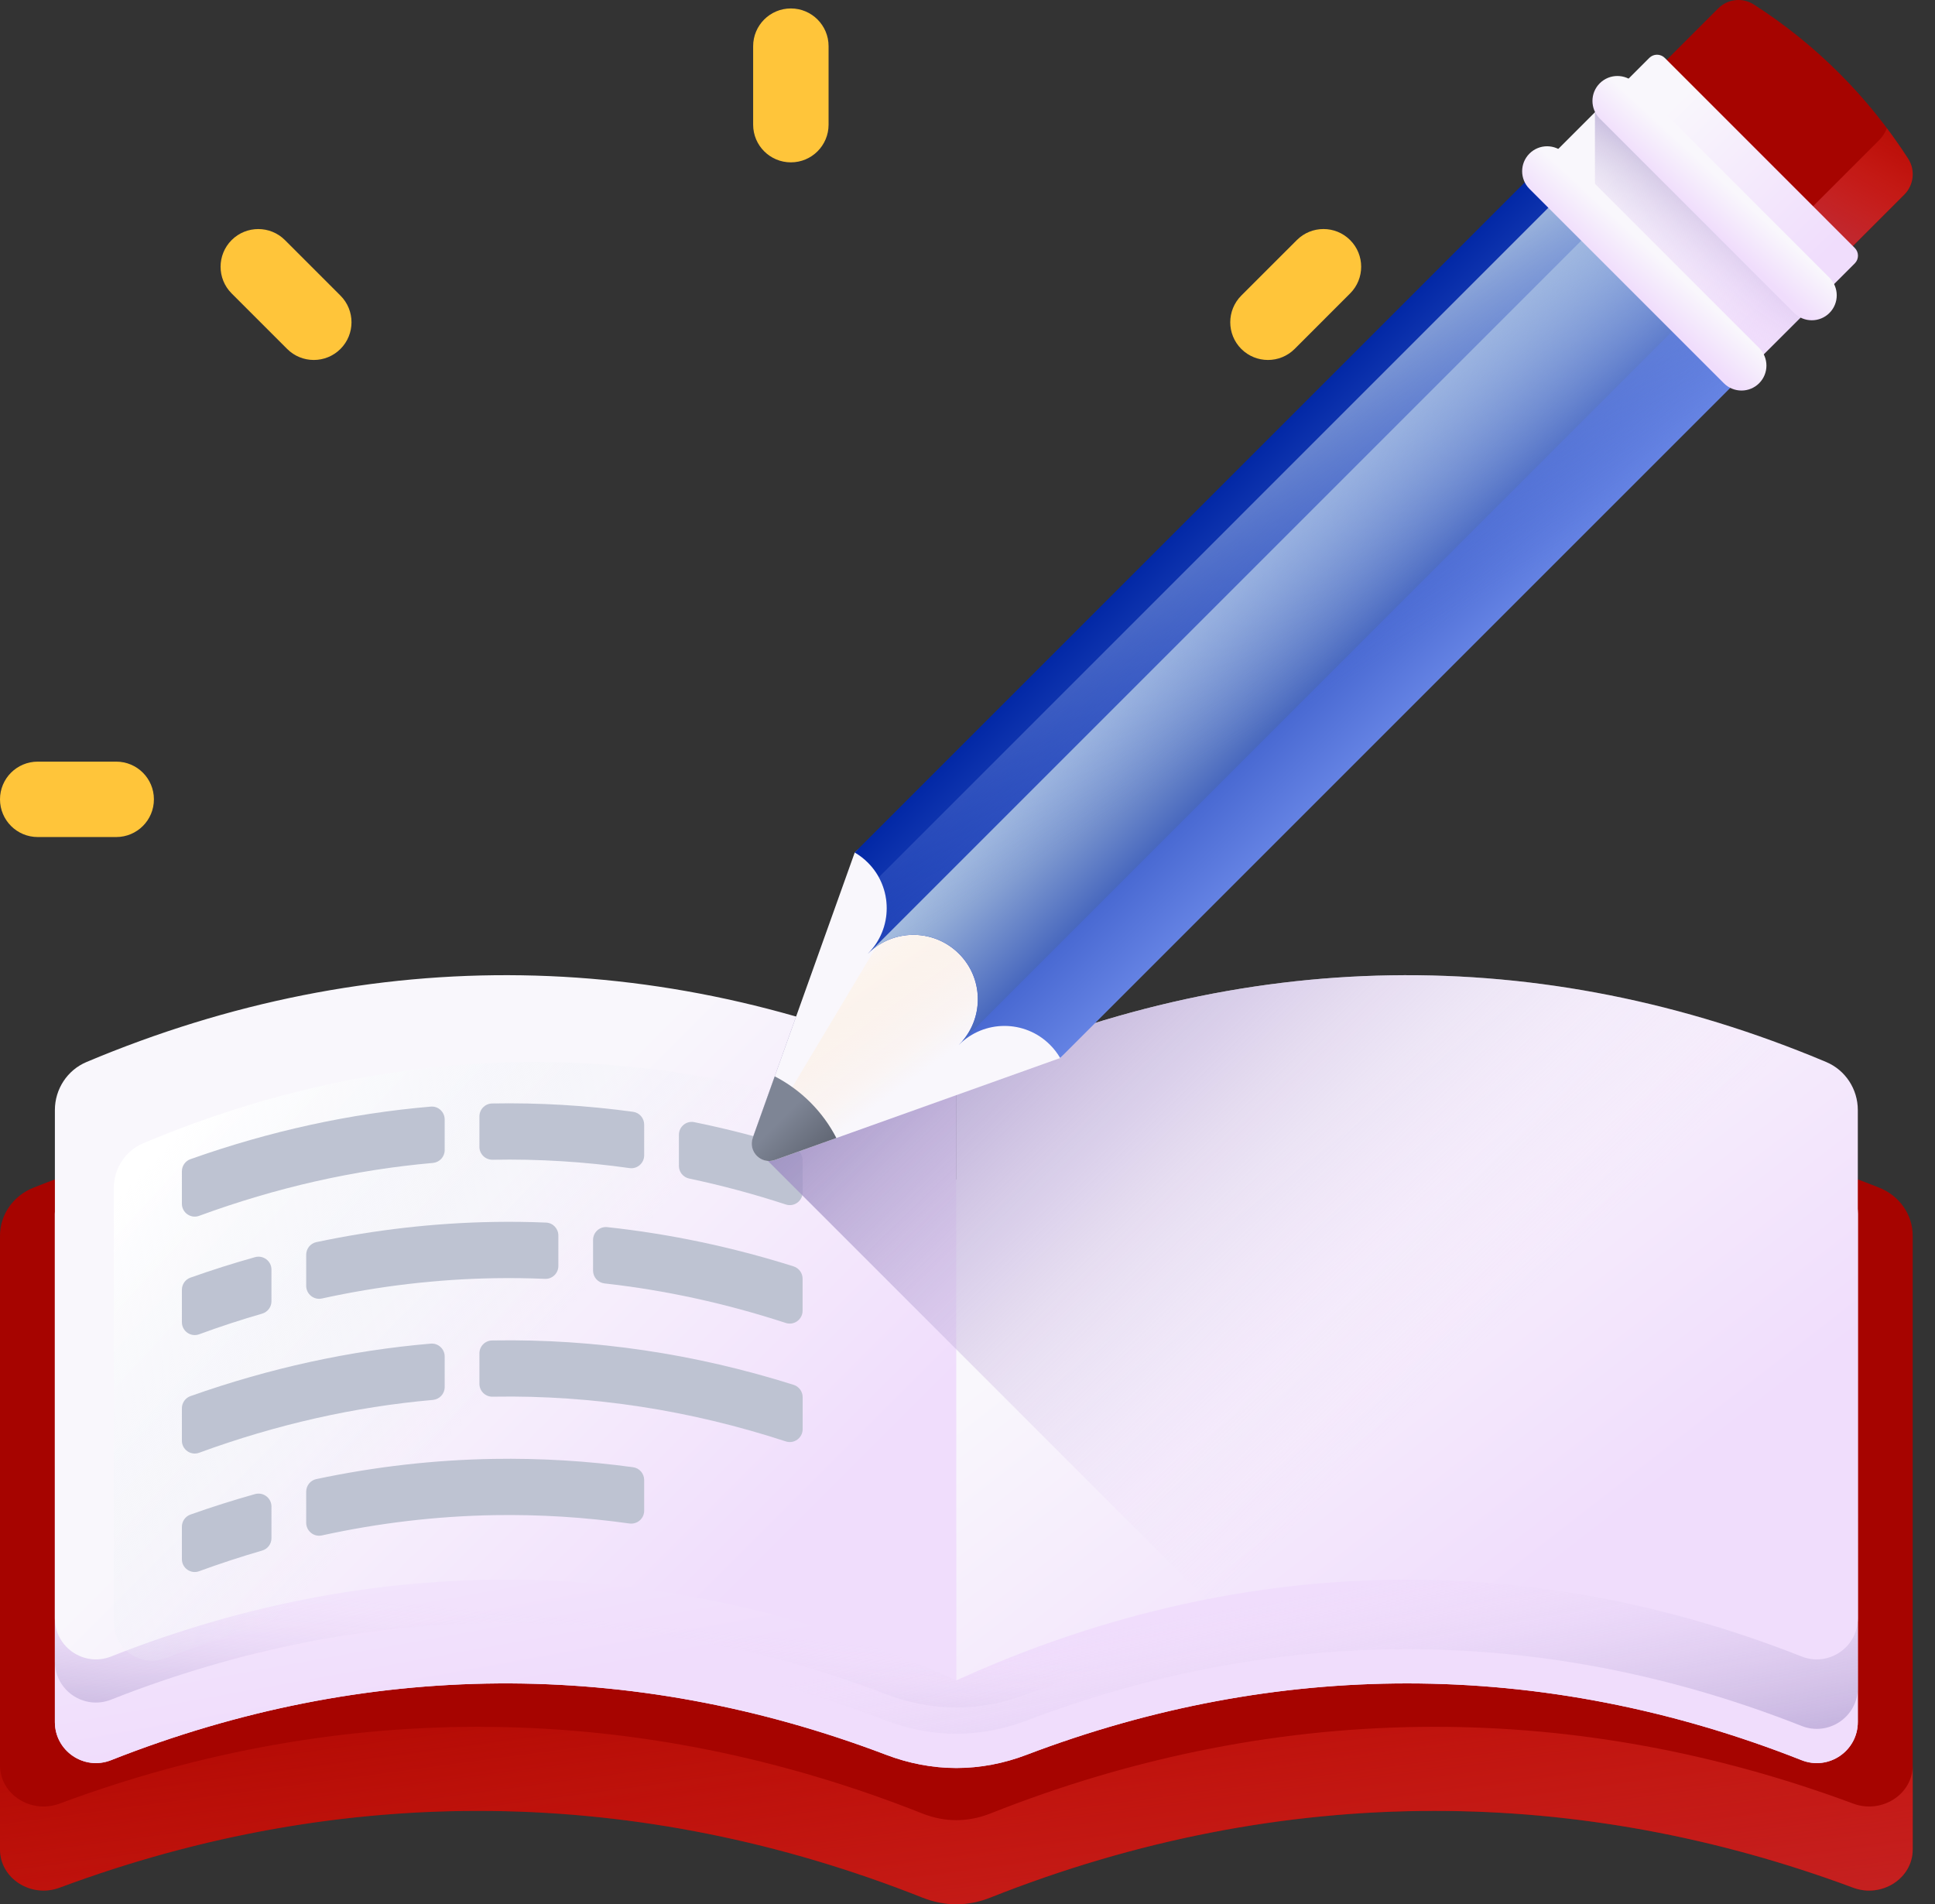
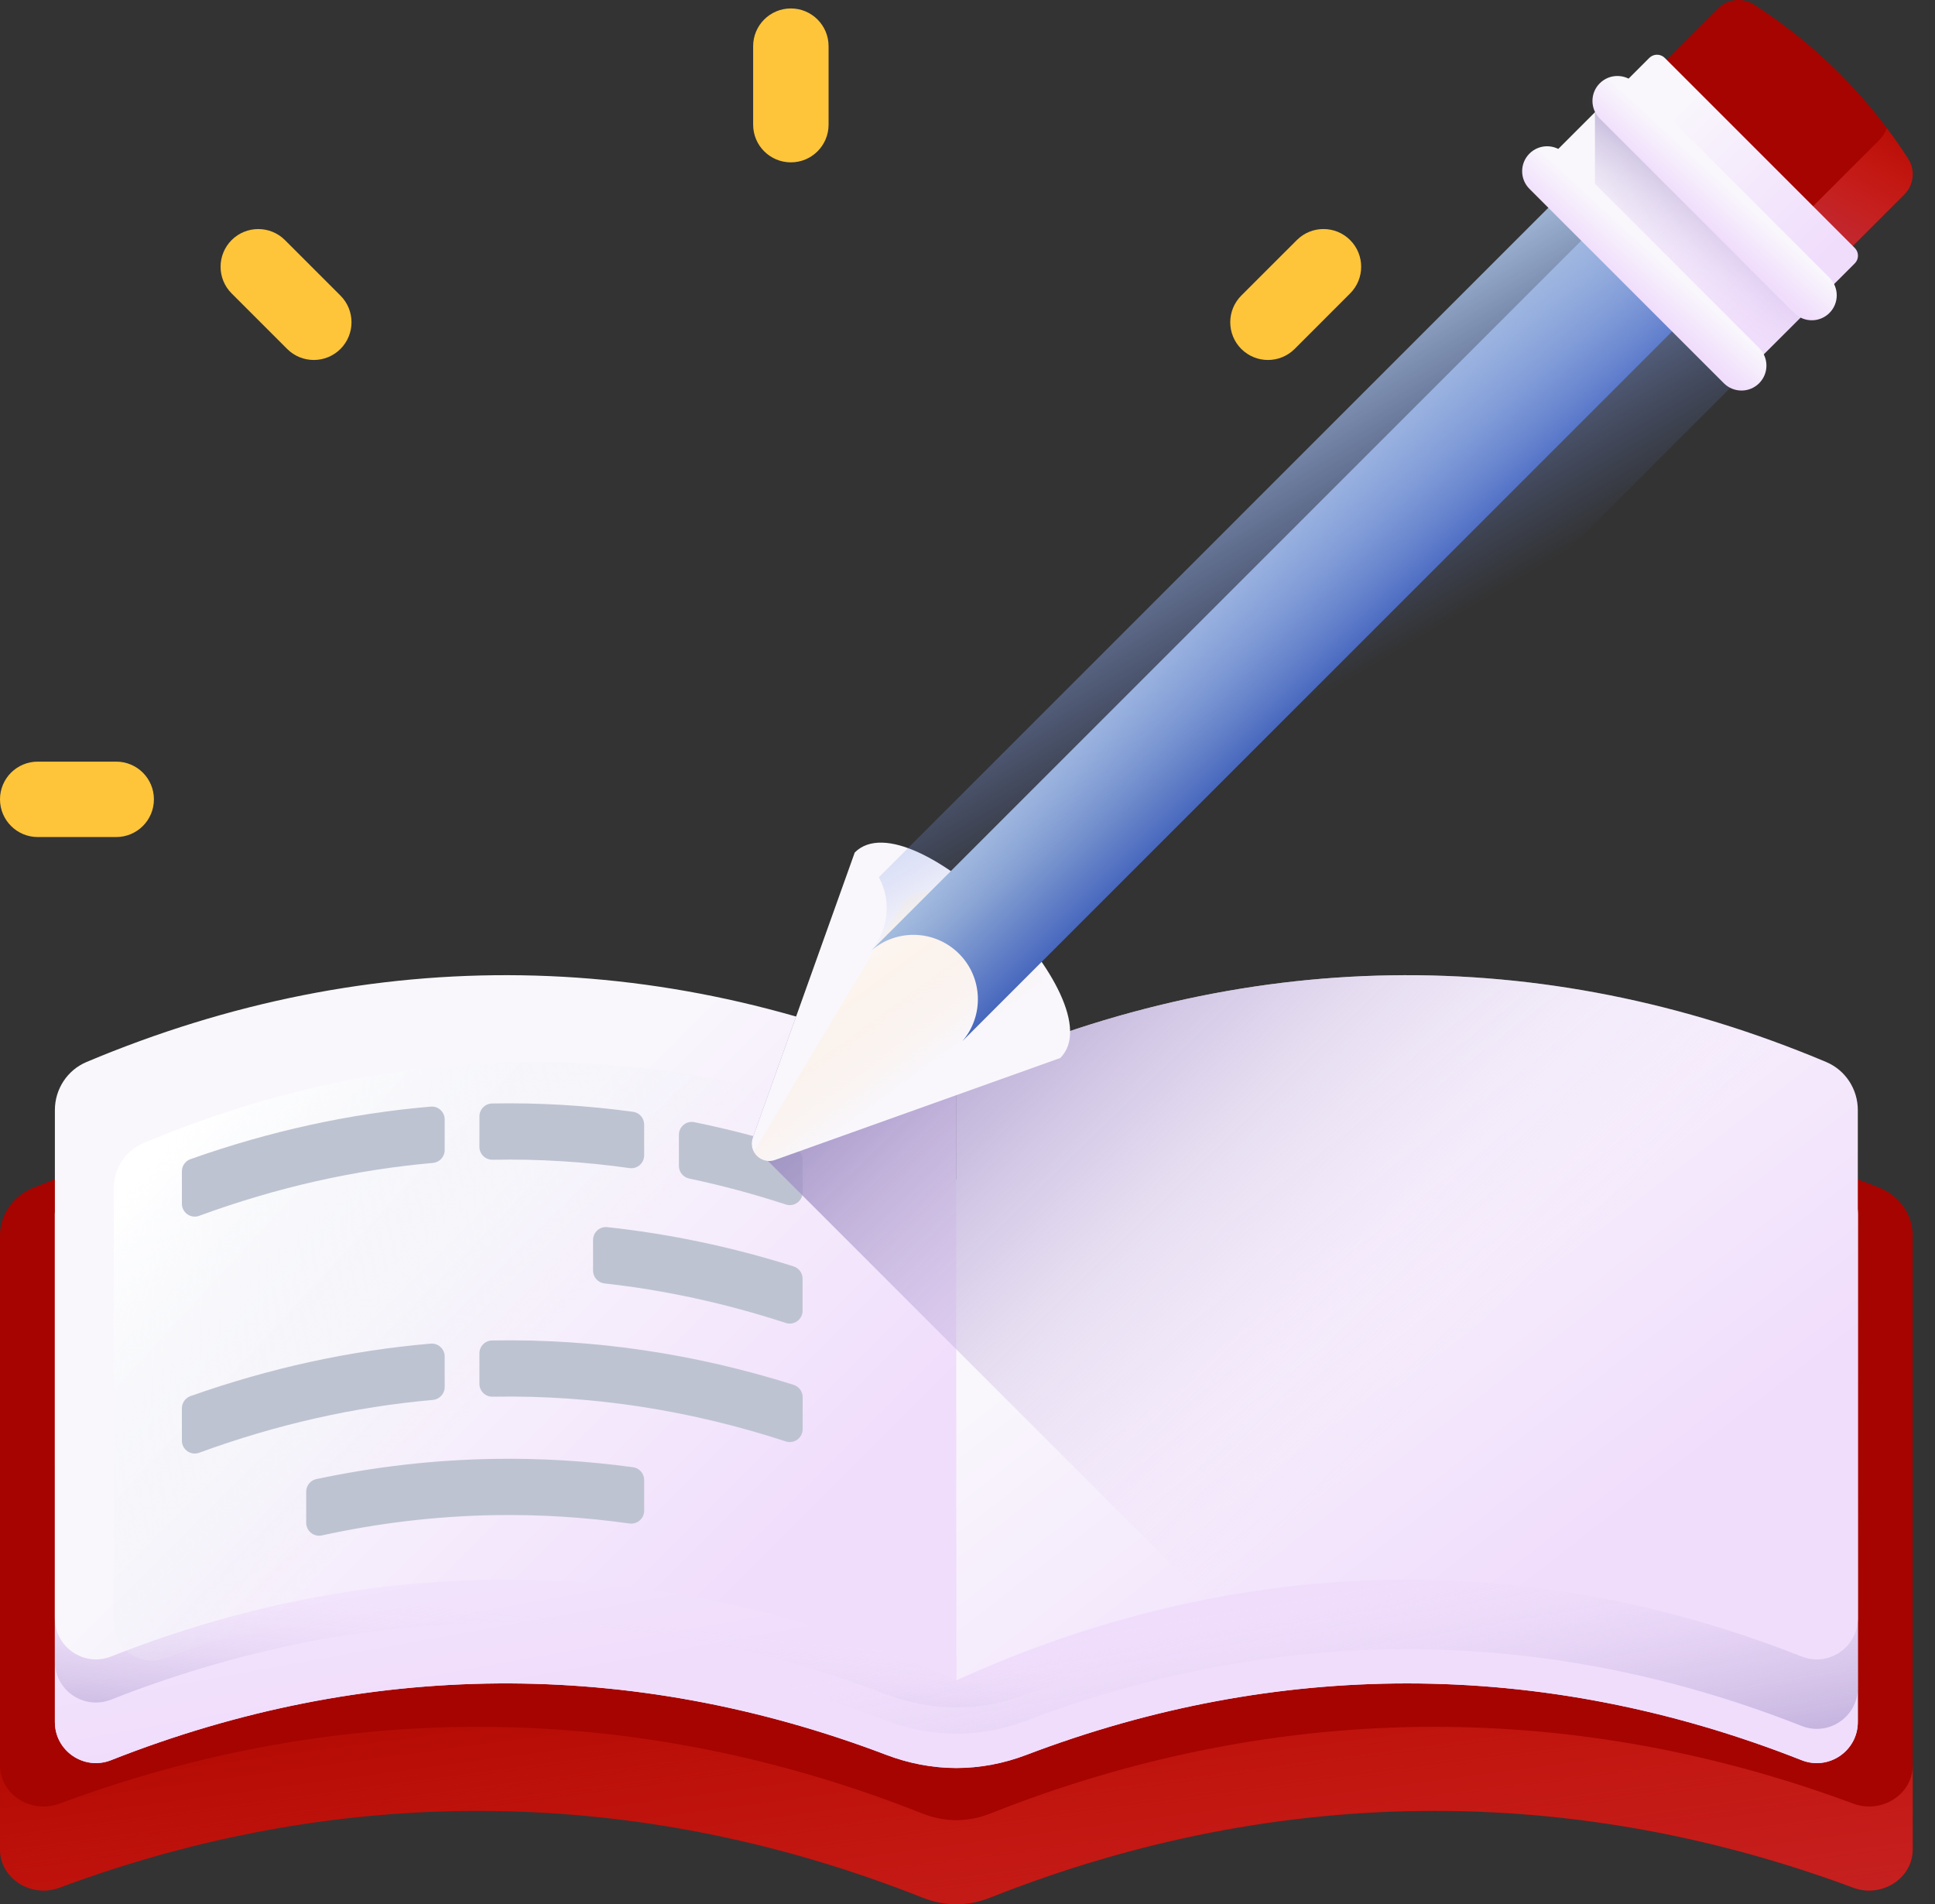
<svg xmlns="http://www.w3.org/2000/svg" width="63" height="62" viewBox="0 0 63 62" fill="none">
  <rect x="0" y="0" width="63" height="62" fill="#333333" stroke="none" />
  <path d="M62.274 40.231V60.217C62.274 61.161 61.264 61.807 60.333 61.46C55.854 59.793 51.28 58.961 46.706 58.961C41.843 58.961 36.981 59.902 32.235 61.786C31.885 61.925 31.514 62 31.137 62C30.761 62 30.389 61.925 30.039 61.786C20.828 58.131 11.18 58.022 1.941 61.46C1.01 61.807 0 61.161 0 60.217V40.231C0 39.551 0.427 38.933 1.093 38.668C5.842 36.783 10.704 35.842 15.567 35.842C20.805 35.842 26.044 36.934 31.137 39.12C40.962 34.905 51.321 34.755 61.181 38.668C61.847 38.933 62.274 39.551 62.274 40.231Z" fill="#A60400" />
  <path d="M60.333 58.722C55.854 57.056 51.28 56.223 46.706 56.223C41.843 56.223 36.981 57.164 32.235 59.049C31.885 59.187 31.514 59.262 31.137 59.262C30.761 59.262 30.389 59.187 30.039 59.049C20.828 55.393 11.18 55.285 1.941 58.723C1.01 59.07 0 58.424 0 57.48V60.217C0 61.161 1.01 61.807 1.941 61.46C11.18 58.022 20.828 58.131 30.039 61.786C30.389 61.925 30.761 62 31.137 62C31.514 62 31.886 61.925 32.235 61.786C36.981 59.902 41.843 58.96 46.706 58.96C51.281 58.96 55.854 59.793 60.333 61.46C61.264 61.807 62.274 61.161 62.274 60.217V57.48C62.274 58.424 61.264 59.07 60.333 58.722Z" fill="url(#paint0_linear_831_722)" />
  <path d="M60.487 39.518V56.067C60.487 57.011 59.536 57.657 58.658 57.31C54.436 55.643 50.125 54.81 45.813 54.81C41.654 54.81 37.497 55.585 33.419 57.136C32.69 57.414 31.918 57.564 31.137 57.564C30.356 57.564 29.583 57.413 28.853 57.135C20.549 53.978 11.909 54.036 3.617 57.309C2.738 57.657 1.787 57.011 1.787 56.067V39.518C1.787 38.838 2.19 38.219 2.817 37.955C7.293 36.069 11.878 35.128 16.462 35.128C21.399 35.128 26.335 36.221 31.137 38.406C40.398 34.191 50.162 34.041 59.458 37.955C60.085 38.219 60.487 38.838 60.487 39.518Z" fill="url(#paint1_linear_831_722)" />
  <path d="M60.487 39.518V56.067C60.487 57.011 59.536 57.657 58.658 57.31C54.436 55.643 50.125 54.81 45.813 54.81C41.654 54.81 37.497 55.585 33.419 57.136C32.69 57.414 31.918 57.564 31.137 57.564C30.356 57.564 29.583 57.413 28.853 57.135C20.549 53.978 11.909 54.036 3.617 57.309C2.738 57.657 1.787 57.011 1.787 56.067V39.518C1.787 38.838 2.19 38.219 2.817 37.955C7.293 36.069 11.878 35.128 16.462 35.128C21.399 35.128 26.335 36.221 31.137 38.406C40.398 34.191 50.162 34.041 59.458 37.955C60.085 38.219 60.487 38.838 60.487 39.518Z" fill="url(#paint2_linear_831_722)" />
  <path d="M60.487 38.403V54.953C60.487 55.897 59.536 56.542 58.658 56.195C54.436 54.528 50.125 53.696 45.813 53.696C41.654 53.696 37.497 54.47 33.419 56.022C32.69 56.299 31.918 56.449 31.137 56.449C30.356 56.449 29.583 56.298 28.853 56.021C20.549 52.863 11.909 52.922 3.617 56.195C2.738 56.542 1.787 55.897 1.787 54.952V38.403C1.787 37.723 2.19 37.105 2.817 36.84C7.293 34.955 11.878 34.014 16.462 34.014C21.399 34.014 26.335 35.106 31.137 37.292C40.398 33.077 50.162 32.927 59.458 36.84C60.085 37.105 60.487 37.723 60.487 38.403Z" fill="url(#paint3_linear_831_722)" />
  <path d="M1.787 37.547V54.096C1.787 55.04 2.738 55.685 3.617 55.338C7.839 53.672 12.149 52.839 16.462 52.839C20.62 52.839 24.778 53.613 28.855 55.165C29.585 55.442 30.357 55.593 31.137 55.593C31.919 55.593 32.691 55.442 33.422 55.164C41.725 52.007 50.366 52.065 58.658 55.338C59.536 55.685 60.487 55.04 60.487 54.096V37.546C60.487 36.867 60.085 36.248 59.458 35.984C54.981 34.098 50.397 33.157 45.813 33.157C40.876 33.157 35.939 34.25 31.137 36.435C21.876 32.22 12.112 32.07 2.817 35.984C2.19 36.248 1.787 36.867 1.787 37.547Z" fill="url(#paint4_linear_831_722)" />
  <path d="M2.816 34.578C2.19 34.842 1.787 35.461 1.787 36.141V52.69C1.787 53.634 2.739 54.28 3.617 53.933C12.673 50.356 22.143 50.616 31.137 54.711C31.137 41.391 31.137 48.349 31.137 35.029C21.877 30.814 12.113 30.663 2.816 34.578Z" fill="url(#paint5_linear_831_722)" />
  <path d="M59.458 34.578C50.162 30.664 40.398 30.814 31.137 35.029V54.711C40.132 50.616 49.602 50.357 58.657 53.933C59.535 54.28 60.487 53.634 60.487 52.69C60.487 40.414 60.487 48.416 60.487 36.141C60.487 35.461 60.084 34.842 59.458 34.578Z" fill="url(#paint6_linear_831_722)" />
  <path d="M4.667 37.221C4.082 37.467 3.705 38.046 3.705 38.681V52.822C3.705 53.705 4.595 54.308 5.416 53.984C13.879 50.641 22.73 50.884 31.136 54.711C31.136 42.262 31.136 50.091 31.136 37.642C22.481 33.703 13.356 33.562 4.667 37.221Z" fill="url(#paint7_linear_831_722)" />
  <path d="M6.201 37.741C8.787 36.824 11.401 36.254 14.025 36.03C14.269 36.009 14.478 36.204 14.478 36.449V37.447C14.478 37.665 14.31 37.845 14.093 37.864C11.541 38.089 8.999 38.663 6.484 39.586C6.211 39.687 5.922 39.483 5.922 39.192V38.137C5.922 37.96 6.033 37.8 6.201 37.741Z" fill="#BEC3D2" />
  <path d="M20.973 36.615V37.616C20.973 37.87 20.75 38.067 20.498 38.032C19.012 37.822 17.524 37.732 16.04 37.76C15.804 37.764 15.609 37.577 15.609 37.341V36.349C15.609 36.121 15.791 35.933 16.019 35.928C17.549 35.9 19.08 35.99 20.612 36.199C20.819 36.227 20.973 36.406 20.973 36.615Z" fill="#BEC3D2" />
  <path d="M26.133 37.776V38.818C26.133 39.102 25.856 39.305 25.586 39.217C24.543 38.876 23.49 38.594 22.438 38.372C22.243 38.331 22.104 38.161 22.104 37.962V36.947C22.104 36.683 22.345 36.483 22.603 36.536C23.686 36.756 24.768 37.036 25.84 37.375C26.015 37.43 26.133 37.593 26.133 37.776Z" fill="#BEC3D2" />
-   <path d="M6.201 41.598C6.899 41.351 7.599 41.129 8.302 40.932C8.571 40.857 8.838 41.057 8.838 41.336V42.369C8.838 42.556 8.713 42.719 8.534 42.771C7.848 42.969 7.164 43.193 6.483 43.443C6.211 43.543 5.922 43.339 5.922 43.049V41.995C5.922 41.817 6.033 41.657 6.201 41.598Z" fill="#BEC3D2" />
-   <path d="M18.179 40.226V41.219C18.179 41.456 17.982 41.648 17.745 41.638C17.197 41.615 16.65 41.608 16.102 41.617C14.225 41.648 12.345 41.869 10.478 42.278C10.216 42.335 9.969 42.132 9.969 41.864V40.853C9.969 40.656 10.107 40.483 10.3 40.442C12.216 40.038 14.144 39.818 16.072 39.785C16.64 39.775 17.21 39.782 17.779 39.806C18.003 39.815 18.179 40.002 18.179 40.226Z" fill="#BEC3D2" />
  <path d="M26.131 41.633V42.675C26.131 42.959 25.854 43.162 25.584 43.074C23.635 42.438 21.662 42.007 19.683 41.787C19.47 41.763 19.309 41.585 19.309 41.37V40.372C19.309 40.124 19.523 39.928 19.77 39.954C21.804 40.173 23.833 40.6 25.838 41.232C26.012 41.288 26.131 41.45 26.131 41.633Z" fill="#BEC3D2" />
  <path d="M6.201 45.456C8.777 44.544 11.398 43.971 14.026 43.747C14.269 43.727 14.478 43.921 14.478 44.166V45.163C14.478 45.381 14.31 45.561 14.093 45.58C11.539 45.805 8.99 46.381 6.484 47.3C6.211 47.4 5.922 47.197 5.922 46.906V45.852C5.922 45.675 6.034 45.515 6.201 45.456Z" fill="#BEC3D2" />
  <path d="M26.133 45.489V46.532C26.133 46.816 25.855 47.019 25.586 46.931C22.46 45.911 19.275 45.422 16.103 45.474C16.081 45.475 16.059 45.475 16.038 45.475C15.803 45.48 15.609 45.291 15.609 45.056V44.063C15.609 43.835 15.792 43.648 16.02 43.644C16.038 43.643 16.055 43.643 16.072 43.643C19.343 43.588 22.622 44.074 25.84 45.089C26.014 45.144 26.133 45.307 26.133 45.489Z" fill="#BEC3D2" />
-   <path d="M6.201 49.312C6.899 49.065 7.599 48.843 8.302 48.646C8.571 48.571 8.838 48.771 8.838 49.05V50.083C8.838 50.27 8.714 50.433 8.534 50.485C7.848 50.684 7.164 50.908 6.483 51.157C6.211 51.258 5.922 51.054 5.922 50.764V49.708C5.922 49.531 6.033 49.371 6.201 49.312Z" fill="#BEC3D2" />
  <path d="M20.973 48.187V49.188C20.973 49.444 20.745 49.638 20.492 49.603C19.031 49.398 17.566 49.307 16.102 49.331C14.225 49.363 12.345 49.583 10.478 49.992C10.216 50.049 9.969 49.847 9.969 49.578V48.568C9.969 48.37 10.107 48.197 10.3 48.157C12.216 47.751 14.144 47.532 16.072 47.5C17.586 47.475 19.101 47.565 20.612 47.771C20.819 47.799 20.973 47.978 20.973 48.187Z" fill="#BEC3D2" />
  <path d="M58.658 53.933C59.537 54.28 60.489 53.634 60.489 52.69C60.489 40.414 60.489 48.416 60.489 36.141C60.489 35.461 60.086 34.842 59.459 34.578C50.163 30.664 40.4 30.814 31.138 35.029C29.414 34.245 27.672 33.601 25.919 33.098L24.509 37.044C24.376 37.416 24.649 37.775 25.002 37.799L39.278 52.076C45.738 50.805 52.3 51.422 58.658 53.933Z" fill="url(#paint8_linear_831_722)" />
  <path d="M59.889 8.444L53.83 2.385L55.942 0.273C56.252 -0.037 56.736 -0.089 57.104 0.148C59.12 1.441 60.833 3.154 62.127 5.17C62.363 5.539 62.311 6.022 62.001 6.332L59.889 8.444Z" fill="#A60400" />
  <path d="M59.888 8.444L62 6.332C62.05 6.282 62.093 6.227 62.129 6.169C62.105 6.079 62.068 5.992 62.016 5.911C60.722 3.895 59.009 2.182 56.993 0.889C56.624 0.652 56.141 0.704 55.831 1.014L54.145 2.7L59.888 8.444Z" fill="#A60400" />
  <path d="M62.128 5.17C61.909 4.828 61.677 4.496 61.434 4.173C61.378 4.317 61.293 4.452 61.178 4.567L58.596 7.149L59.891 8.444L62.002 6.332C62.312 6.022 62.364 5.538 62.128 5.17Z" fill="url(#paint9_linear_831_722)" />
  <path d="M56.821 12.143L60.388 8.576C60.527 8.437 60.527 8.212 60.388 8.073L54.201 1.885C54.062 1.747 53.837 1.747 53.698 1.885L50.131 5.452L56.821 12.143Z" fill="url(#paint10_linear_831_722)" />
  <path d="M51.928 3.651V17.037L58.628 10.341L51.934 3.646L51.928 3.651Z" fill="url(#paint11_linear_831_722)" />
  <path d="M58.415 10.19L52.085 3.86C51.768 3.543 51.768 3.029 52.085 2.712C52.403 2.395 52.916 2.395 53.234 2.712L59.563 9.041C59.88 9.359 59.88 9.873 59.563 10.19C59.246 10.507 58.732 10.507 58.415 10.19Z" fill="url(#paint12_linear_831_722)" />
  <path d="M27.829 27.756L24.509 37.044C24.348 37.493 24.782 37.928 25.232 37.767L34.52 34.447C36.373 32.593 29.682 25.903 27.829 27.756Z" fill="#F9F7FC" />
  <path d="M29.448 29.295L24.561 37.46C24.553 37.473 24.548 37.486 24.541 37.499C24.665 37.73 24.944 37.869 25.231 37.767L34.519 34.447C34.533 34.432 34.545 34.417 34.559 34.402C35.11 32.236 31.258 27.847 29.448 29.295Z" fill="url(#paint13_linear_831_722)" />
-   <path d="M57.386 11.577L34.517 34.447C34.428 34.293 34.317 34.148 34.186 34.017C33.368 33.198 32.04 33.198 31.222 34.017C31.185 34.054 31.327 33.902 31.327 33.902C32.038 33.079 32.003 31.834 31.221 31.052C30.439 30.269 29.194 30.234 28.37 30.945C28.37 30.945 28.219 31.088 28.256 31.051C29.075 30.232 29.075 28.905 28.256 28.086C28.125 27.955 27.98 27.845 27.826 27.756L50.695 4.886L57.386 11.577Z" fill="url(#paint14_linear_831_722)" />
  <path d="M55.522 9.71L31.33 33.902C32.041 33.079 32.006 31.834 31.224 31.052C30.441 30.27 29.197 30.234 28.373 30.945L52.565 6.753L55.522 9.71Z" fill="url(#paint15_linear_831_722)" />
  <path d="M28.258 31.051C28.221 31.088 28.372 30.945 28.372 30.945C29.196 30.234 30.441 30.27 31.223 31.052C32.005 31.834 32.04 33.079 31.329 33.903C31.329 33.903 31.187 34.054 31.224 34.017C32.042 33.198 33.37 33.198 34.188 34.017C34.319 34.148 34.43 34.293 34.519 34.447L57.388 11.577L51.493 5.682L28.614 28.562C29.05 29.358 28.932 30.377 28.258 31.051Z" fill="url(#paint16_linear_831_722)" />
-   <path d="M26.384 35.892C26.032 35.541 25.639 35.259 25.224 35.044L24.509 37.044C24.348 37.494 24.782 37.928 25.232 37.767L27.231 37.052C27.017 36.636 26.735 36.244 26.384 35.892Z" fill="url(#paint17_linear_831_722)" />
  <path d="M56.126 12.478L49.796 6.149C49.479 5.832 49.479 5.318 49.796 5.001C50.114 4.683 50.627 4.683 50.945 5.001L57.274 11.33C57.591 11.647 57.591 12.161 57.274 12.478C56.957 12.795 56.443 12.795 56.126 12.478Z" fill="url(#paint18_linear_831_722)" />
  <path d="M3.784 27.253H1.228C0.55 27.253 0 26.703 0 26.025C0 25.347 0.55 24.798 1.228 24.798H3.784C4.462 24.798 5.011 25.347 5.011 26.025C5.012 26.703 4.462 27.253 3.784 27.253Z" fill="#FFC53A" />
  <path d="M26.977 4.059V1.503C26.977 0.825 26.427 0.275 25.749 0.275C25.071 0.275 24.521 0.825 24.521 1.503V4.059C24.521 4.737 25.071 5.286 25.749 5.286C26.427 5.287 26.977 4.737 26.977 4.059Z" fill="#FFC53A" />
  <path d="M9.349 11.361L7.541 9.553C7.062 9.074 7.062 8.297 7.541 7.817C8.021 7.338 8.798 7.338 9.277 7.817L11.085 9.625C11.564 10.104 11.564 10.881 11.085 11.361C10.605 11.84 9.828 11.84 9.349 11.361Z" fill="#FFC53A" />
  <path d="M42.151 11.361L43.958 9.553C44.437 9.074 44.437 8.296 43.958 7.817C43.479 7.337 42.701 7.337 42.222 7.817L40.414 9.624C39.935 10.104 39.935 10.881 40.414 11.361C40.894 11.84 41.671 11.84 42.151 11.361Z" fill="#FFC53A" />
  <defs>
    <linearGradient id="paint0_linear_831_722" x1="29.887" y1="49.518" x2="32.553" y2="69.514" gradientUnits="userSpaceOnUse">
      <stop stop-color="#F92814" stop-opacity="0" />
      <stop offset="1" stop-color="#C1272D" />
    </linearGradient>
    <linearGradient id="paint1_linear_831_722" x1="29.195" y1="37.037" x2="31.943" y2="52.234" gradientUnits="userSpaceOnUse">
      <stop stop-color="#F9F7FC" />
      <stop offset="1" stop-color="#F0DDFC" />
    </linearGradient>
    <linearGradient id="paint2_linear_831_722" x1="29.195" y1="37.037" x2="31.943" y2="52.234" gradientUnits="userSpaceOnUse">
      <stop stop-color="#F9F7FC" />
      <stop offset="1" stop-color="#F0DDFC" />
    </linearGradient>
    <linearGradient id="paint3_linear_831_722" x1="32.338" y1="53.641" x2="34.444" y2="65.879" gradientUnits="userSpaceOnUse">
      <stop stop-color="#F0DDFC" stop-opacity="0" />
      <stop offset="0.289" stop-color="#C8B7E0" stop-opacity="0.289" />
      <stop offset="0.592" stop-color="#A595C8" stop-opacity="0.592" />
      <stop offset="0.84" stop-color="#8F81B8" stop-opacity="0.84" />
      <stop offset="1" stop-color="#8779B3" />
    </linearGradient>
    <linearGradient id="paint4_linear_831_722" x1="30.411" y1="53.753" x2="29.658" y2="61.983" gradientUnits="userSpaceOnUse">
      <stop stop-color="#F0DDFC" stop-opacity="0" />
      <stop offset="0.289" stop-color="#C8B7E0" stop-opacity="0.289" />
      <stop offset="0.592" stop-color="#A595C8" stop-opacity="0.592" />
      <stop offset="0.84" stop-color="#8F81B8" stop-opacity="0.84" />
      <stop offset="1" stop-color="#8779B3" />
    </linearGradient>
    <linearGradient id="paint5_linear_831_722" x1="13.524" y1="41.198" x2="24.108" y2="51.782" gradientUnits="userSpaceOnUse">
      <stop stop-color="#F9F7FC" />
      <stop offset="1" stop-color="#F0DDFC" />
    </linearGradient>
    <linearGradient id="paint6_linear_831_722" x1="40.49" y1="38.29" x2="50.535" y2="51.206" gradientUnits="userSpaceOnUse">
      <stop stop-color="#F9F7FC" />
      <stop offset="1" stop-color="#F0DDFC" />
    </linearGradient>
    <linearGradient id="paint7_linear_831_722" x1="16.589" y1="44.736" x2="6.855" y2="35.73" gradientUnits="userSpaceOnUse">
      <stop stop-color="#E9EDF5" stop-opacity="0" />
      <stop offset="1" stop-color="white" />
    </linearGradient>
    <linearGradient id="paint8_linear_831_722" x1="48.982" y1="43.142" x2="31.968" y2="25.64" gradientUnits="userSpaceOnUse">
      <stop stop-color="#F0DDFC" stop-opacity="0" />
      <stop offset="0.161" stop-color="#E8D5F6" stop-opacity="0.161" />
      <stop offset="0.417" stop-color="#D1BFE6" stop-opacity="0.417" />
      <stop offset="0.733" stop-color="#AC9CCD" stop-opacity="0.733" />
      <stop offset="1" stop-color="#8779B3" />
    </linearGradient>
    <linearGradient id="paint9_linear_831_722" x1="62.364" y1="3.109" x2="59.885" y2="7.515" gradientUnits="userSpaceOnUse">
      <stop stop-color="#F92814" stop-opacity="0" />
      <stop offset="1" stop-color="#C1272D" />
    </linearGradient>
    <linearGradient id="paint10_linear_831_722" x1="53.192" y1="4.673" x2="58.131" y2="9.612" gradientUnits="userSpaceOnUse">
      <stop stop-color="#F9F7FC" />
      <stop offset="1" stop-color="#F0DDFC" />
    </linearGradient>
    <linearGradient id="paint11_linear_831_722" x1="53.9" y1="9.077" x2="57.149" y2="4.175" gradientUnits="userSpaceOnUse">
      <stop stop-color="#F0DDFC" stop-opacity="0" />
      <stop offset="0.289" stop-color="#C8B7E0" stop-opacity="0.289" />
      <stop offset="0.592" stop-color="#A595C8" stop-opacity="0.592" />
      <stop offset="0.84" stop-color="#8F81B8" stop-opacity="0.84" />
      <stop offset="1" stop-color="#8779B3" />
    </linearGradient>
    <linearGradient id="paint12_linear_831_722" x1="56.224" y1="6.013" x2="55.263" y2="7.059" gradientUnits="userSpaceOnUse">
      <stop stop-color="#F9F7FC" />
      <stop offset="1" stop-color="#F0DDFC" />
    </linearGradient>
    <linearGradient id="paint13_linear_831_722" x1="29.651" y1="35.198" x2="25.245" y2="29.14" gradientUnits="userSpaceOnUse">
      <stop stop-color="#FFDAAA" stop-opacity="0" />
      <stop offset="0.251" stop-color="#FFE7C8" stop-opacity="0.251" />
      <stop offset="0.554" stop-color="#FFF4E6" stop-opacity="0.554" />
      <stop offset="0.815" stop-color="#FFFCF8" stop-opacity="0.815" />
      <stop offset="1" stop-color="white" />
    </linearGradient>
    <linearGradient id="paint14_linear_831_722" x1="38.554" y1="17.026" x2="45.243" y2="23.716" gradientUnits="userSpaceOnUse">
      <stop stop-color="#0228A6" />
      <stop offset="1" stop-color="#6482E3" />
    </linearGradient>
    <linearGradient id="paint15_linear_831_722" x1="40.297" y1="18.652" x2="45.613" y2="23.967" gradientUnits="userSpaceOnUse">
      <stop stop-color="#ADC4E0" />
      <stop offset="1" stop-color="#0228A6" />
    </linearGradient>
    <linearGradient id="paint16_linear_831_722" x1="43.469" y1="22.413" x2="37.984" y2="13.149" gradientUnits="userSpaceOnUse">
      <stop stop-color="#6482E3" stop-opacity="0" />
      <stop offset="1" stop-color="#ADC4E0" />
    </linearGradient>
    <linearGradient id="paint17_linear_831_722" x1="25.324" y1="36.544" x2="27.031" y2="38.251" gradientUnits="userSpaceOnUse">
      <stop stop-color="#7E8595" />
      <stop offset="1" stop-color="#555A66" />
    </linearGradient>
    <linearGradient id="paint18_linear_831_722" x1="53.936" y1="8.301" x2="52.974" y2="9.348" gradientUnits="userSpaceOnUse">
      <stop stop-color="#F9F7FC" />
      <stop offset="1" stop-color="#F0DDFC" />
    </linearGradient>
  </defs>
</svg>